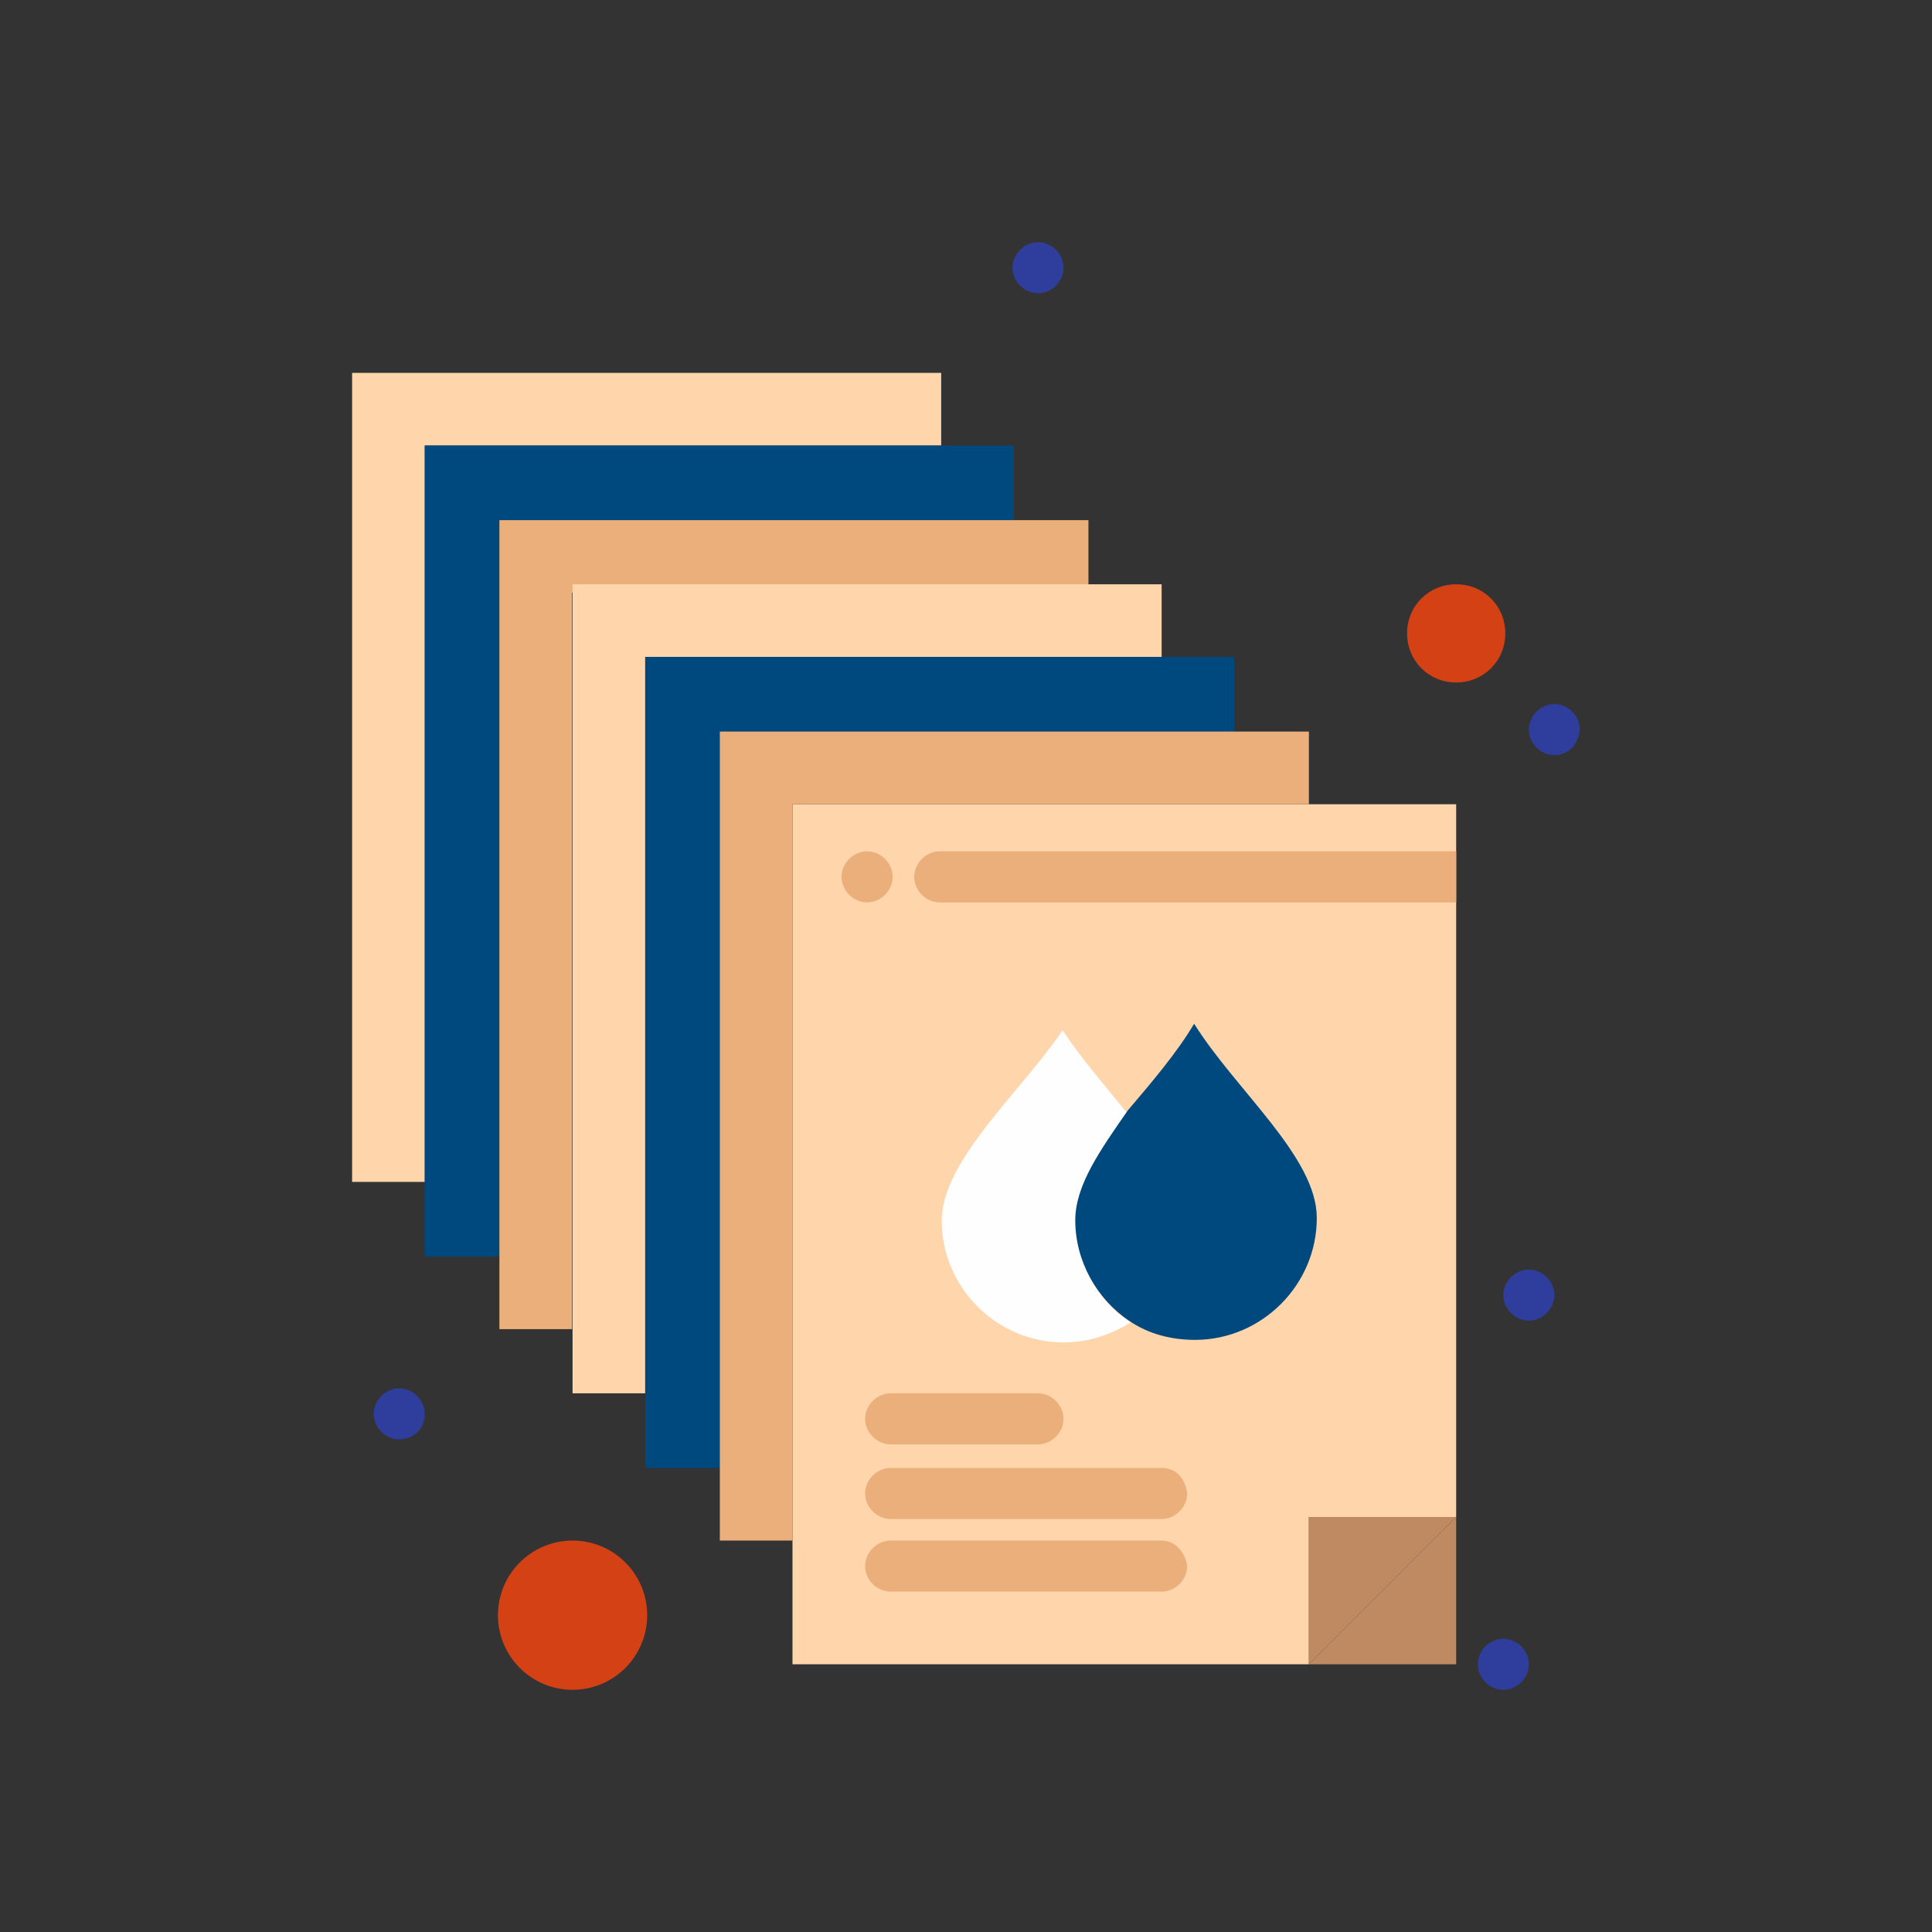
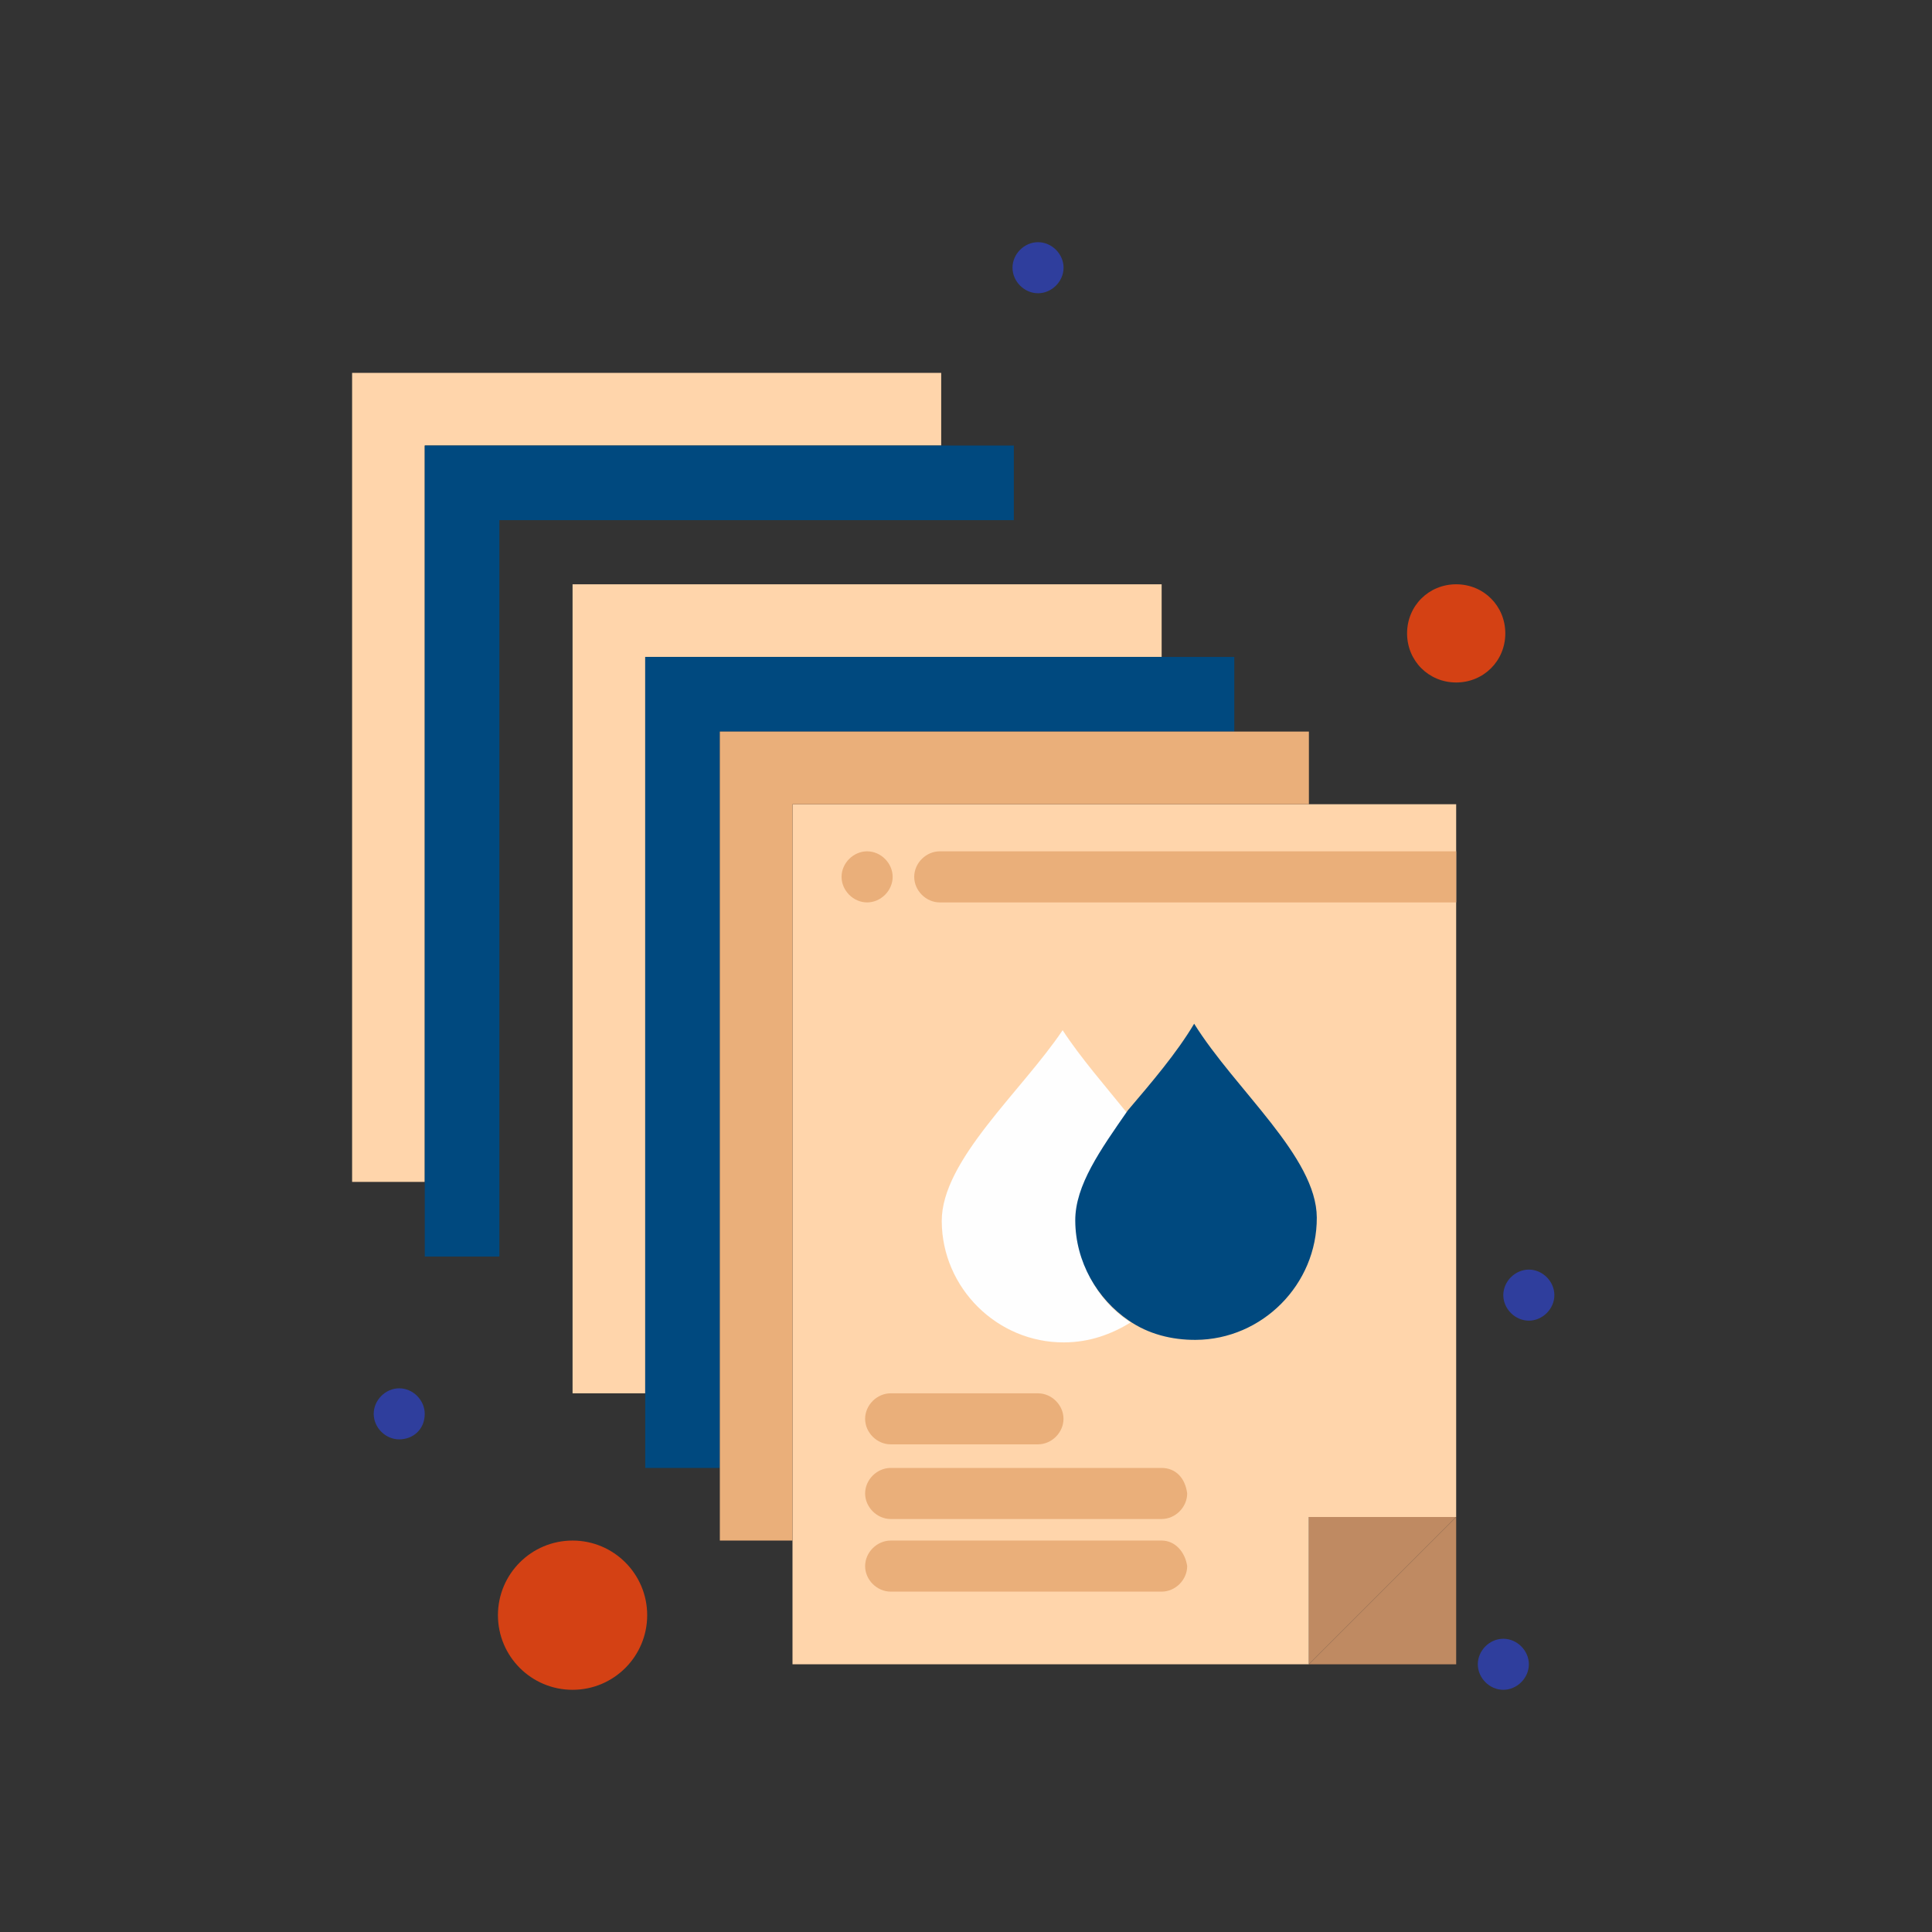
<svg xmlns="http://www.w3.org/2000/svg" xml:space="preserve" width="560px" height="560px" version="1.1" style="shape-rendering:geometricPrecision; text-rendering:geometricPrecision; image-rendering:optimizeQuality; fill-rule:evenodd; clip-rule:evenodd" viewBox="0 0 560 560">
  <rect x="0" y="0" width="560" height="560" fill="#333333" stroke="none" />
  <defs>
    <style type="text/css">
   
    .fil4 {fill:#FEFEFE;fill-rule:nonzero}
    .fil1 {fill:#00497F;fill-rule:nonzero}
    .fil6 {fill:#2F3E9D;fill-rule:nonzero}
    .fil3 {fill:#BF8A62;fill-rule:nonzero}
    .fil5 {fill:#D44114;fill-rule:nonzero}
    .fil2 {fill:#EAAF7A;fill-rule:nonzero}
    .fil0 {fill:#FFD5AB;fill-rule:nonzero}
   
  </style>
  </defs>
  <g id="Слой_x0020_1">
    <g id="_2402242468752">
      <polygon class="fil0" points="272.81,129.14 272.81,108.08 102.06,108.08 102.06,342.58 123.12,342.58 123.12,129.14 " />
      <polygon class="fil1" points="293.87,150.77 293.87,129.14 123.12,129.14 123.12,364.21 144.75,364.21 144.75,150.77 " />
-       <polygon class="fil2" points="315.49,171.83 315.49,150.77 144.75,150.77 144.75,385.26 165.81,385.26 165.81,171.83 " />
      <path class="fil3" d="M422.08 439.71c-13.09,13.09 -29.59,29.6 -42.69,42.69l42.69 0 0 -42.69z" />
      <polygon class="fil0" points="379.39,439.71 379.39,482.4 229.71,482.4 229.71,233.11 422.08,233.11 422.08,439.71 " />
      <g>
        <path class="fil4" d="M272.97 353.97c0.08,19.36 16.09,35.22 35.44,35.13 7.4,-0.03 13.65,-2.33 19.33,-5.78 -9.71,-6.21 -15.45,-17 -15.5,-28.95 -0.04,-9.68 7.31,-20.53 15.23,-30.8 -6.87,-8.51 -14.3,-17.02 -19.46,-24.96 -11.87,17.69 -35.12,37.72 -35.04,55.36z" />
        <path class="fil1" d="M311.67 353.8c0.05,11.95 6.36,22.74 15.5,28.96 5.7,3.96 12.54,5.64 19.37,5.61 19.35,-0.09 35.22,-16.1 35.14,-35.45 -0.08,-17.64 -23.5,-36.89 -35.55,-56.19 -5.08,8.56 -12.44,17.13 -19.23,25.13 -7.92,11.42 -15.27,21.7 -15.23,31.94z" />
      </g>
      <path class="fil5" d="M422.08 197.82c7.97,0 14.24,-6.27 14.24,-14.23 0,-7.97 -6.27,-14.23 -14.24,-14.23 -7.96,0 -14.23,6.26 -14.23,14.23 0,7.96 6.27,14.23 14.23,14.23z" />
      <path class="fil5" d="M165.96 489.8c11.95,0 21.63,-9.68 21.63,-21.63 0,-11.94 -9.68,-21.63 -21.63,-21.63 -11.94,0 -21.63,9.69 -21.63,21.63 0,11.95 9.69,21.63 21.63,21.63z" />
      <polygon class="fil0" points="336.71,190.42 336.71,169.36 165.96,169.36 165.96,403.86 187.02,403.86 187.02,190.42 " />
      <polygon class="fil1" points="357.77,212.05 357.77,190.42 187.02,190.42 187.02,425.49 208.65,425.49 208.65,212.05 " />
      <polygon class="fil2" points="379.39,233.11 379.39,212.05 208.65,212.05 208.65,446.54 229.71,446.54 229.71,233.11 " />
      <path class="fil2" d="M251.34 261.57c3.98,0 7.4,-3.42 7.4,-7.41 0,-3.98 -3.42,-7.4 -7.4,-7.4 -3.98,0 -7.41,3.42 -7.41,7.4 0,3.99 3.43,7.41 7.41,7.41z" />
-       <path class="fil6" d="M450.54 218.88c-3.98,0 -7.39,-3.41 -7.39,-7.4 0,-3.99 3.41,-7.4 7.39,-7.4 3.98,0 7.4,3.41 7.4,7.4 -0.57,4.55 -3.42,7.4 -7.4,7.4z" />
      <path class="fil6" d="M450.54 375.4c0,3.98 -3.41,7.4 -7.39,7.4 -3.99,0 -7.41,-3.42 -7.41,-7.4 0,-3.99 3.42,-7.4 7.41,-7.4 3.98,0 7.39,3.41 7.39,7.4z" />
      <path class="fil6" d="M443.15 482.4c0,3.98 -3.42,7.4 -7.41,7.4 -3.98,0 -7.39,-3.42 -7.39,-7.4 0,-3.98 3.41,-7.4 7.39,-7.4 3.99,0 7.41,3.42 7.41,7.4z" />
      <path class="fil6" d="M115.71 417.21c-3.98,0 -7.39,-3.41 -7.39,-7.4 0,-3.98 3.41,-7.4 7.39,-7.4 3.99,0 7.4,3.42 7.4,7.4 0,4.55 -3.41,7.4 -7.4,7.4z" />
      <path class="fil6" d="M300.88 85c-3.99,0 -7.4,-3.42 -7.4,-7.41 0,-3.98 3.41,-7.39 7.4,-7.39 3.99,0 7.4,3.41 7.4,7.39 0,3.99 -3.41,7.41 -7.4,7.41z" />
      <path class="fil2" d="M336.71 446.54l-78.54 0c-3.98,0 -7.41,3.42 -7.41,7.4 0,3.99 3.43,7.4 7.41,7.4l78.54 0c3.99,0 7.4,-3.41 7.4,-7.4 -0.57,-3.98 -3.41,-7.4 -7.4,-7.4z" />
      <path class="fil2" d="M336.71 425.49l-78.54 0c-3.98,0 -7.41,3.41 -7.41,7.39 0,3.98 3.43,7.41 7.41,7.41l78.54 0c3.99,0 7.4,-3.43 7.4,-7.41 -0.57,-4.55 -3.41,-7.39 -7.4,-7.39z" />
      <path class="fil2" d="M300.86 403.86l-42.69 0c-3.98,0 -7.41,3.41 -7.41,7.39 0,3.99 3.43,7.4 7.41,7.4l42.69 0c3.98,0 7.4,-3.41 7.4,-7.4 0,-3.98 -3.42,-7.39 -7.4,-7.39z" />
      <path class="fil2" d="M422.08 261.57l-149.68 0c-3.99,0 -7.41,-3.42 -7.41,-7.41 0,-3.98 3.42,-7.4 7.41,-7.4l149.68 0 0 14.81z" />
      <path class="fil3" d="M379.39 482.4c13.1,-13.09 29.6,-29.6 42.69,-42.69l-42.69 0 0 42.69z" />
    </g>
  </g>
</svg>